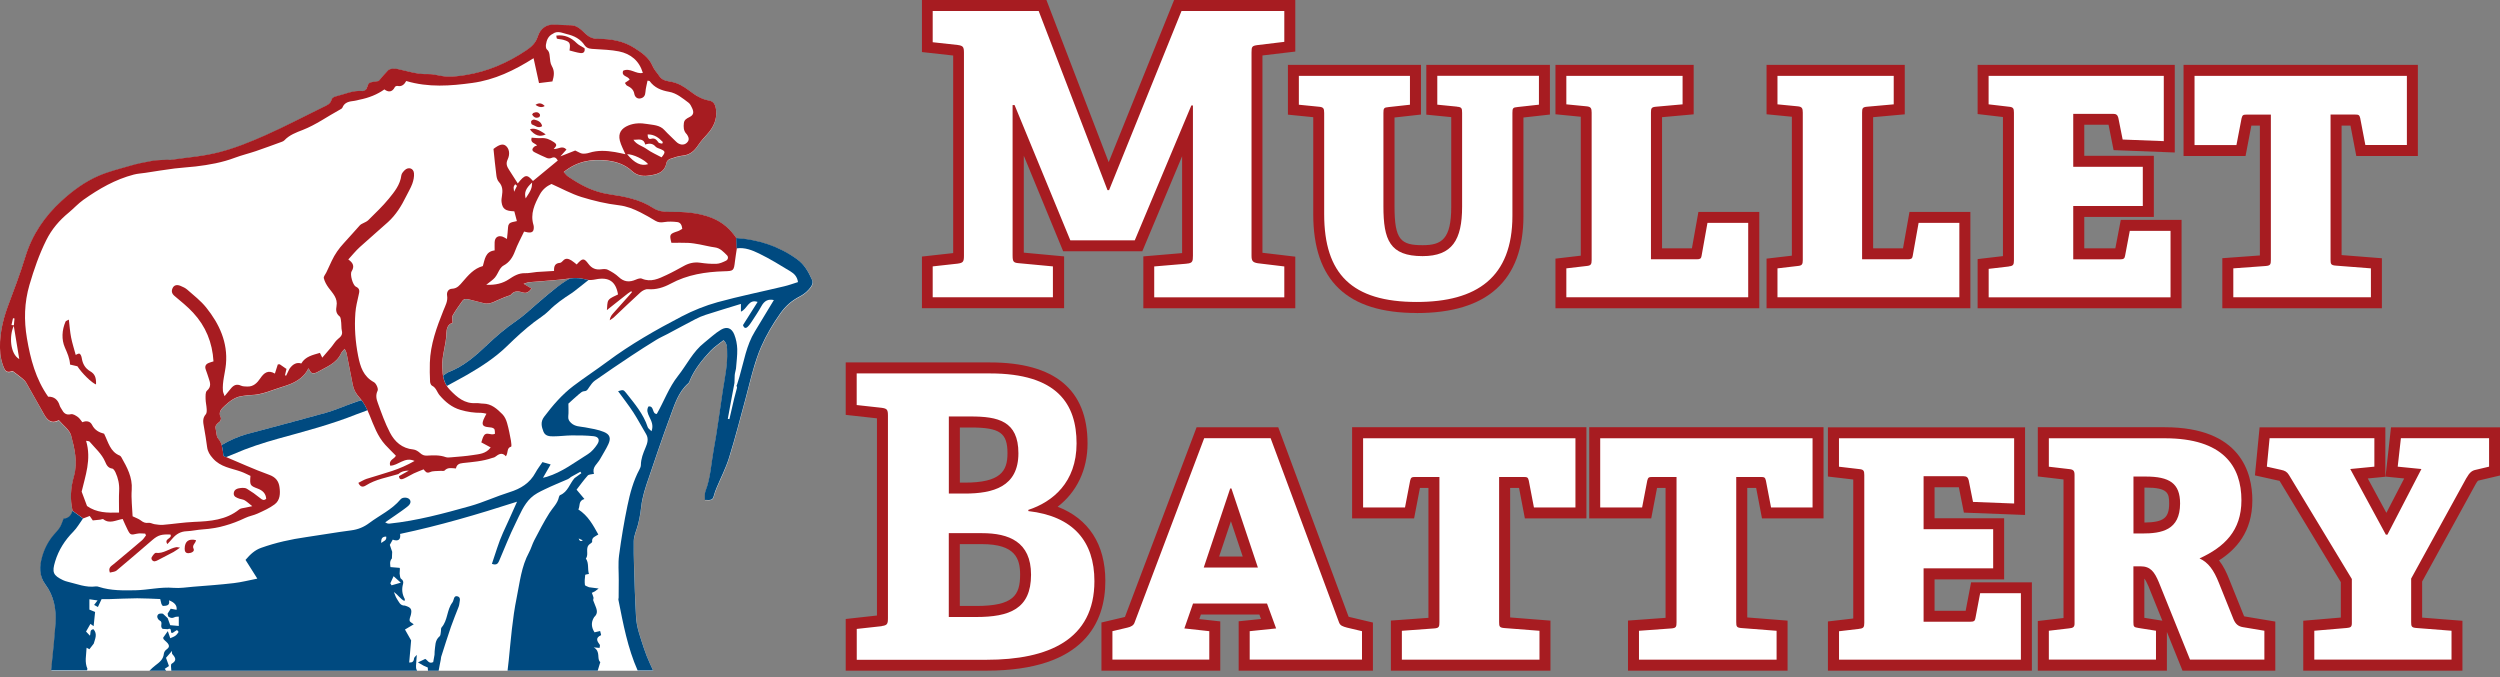
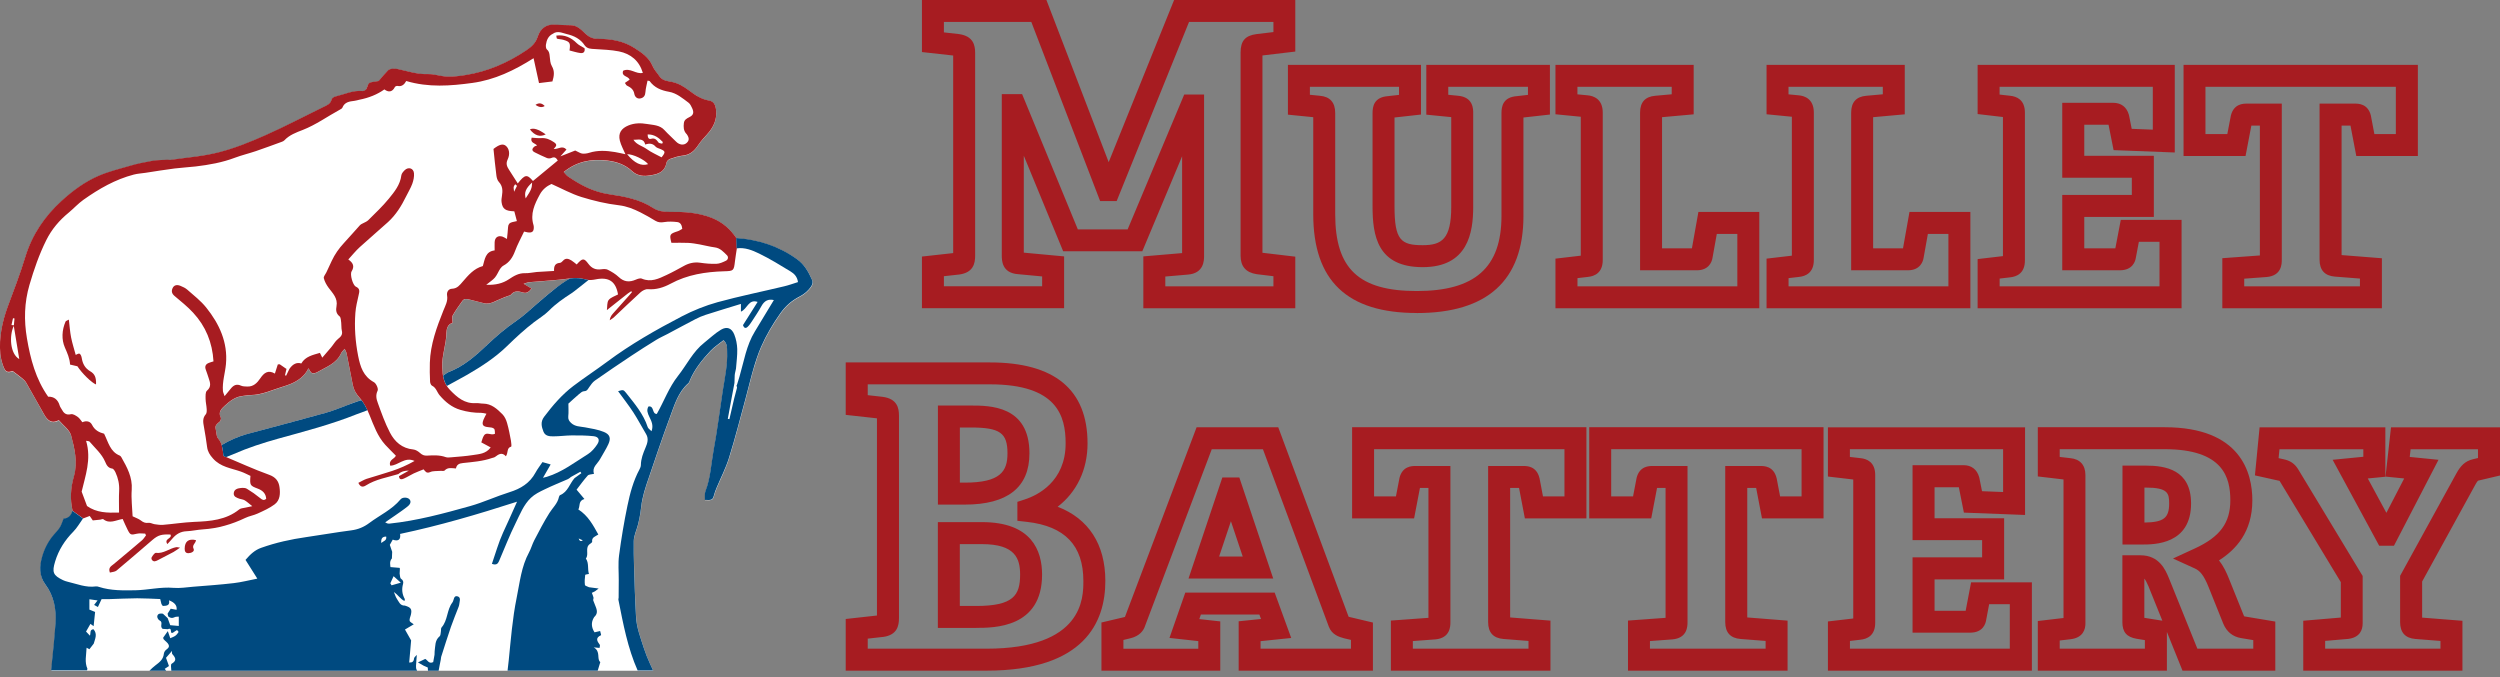
<svg xmlns="http://www.w3.org/2000/svg" width="288" height="78" viewBox="0 0 288 78" fill="none">
  <rect x="0" y="0" width="288" height="78" fill="#808080" stroke="none" />
  <g clip-path="url(#clip0_30_2616)">
    <path d="M163.21 36.058C155.189 36.058 151.286 32.338 151.286 24.677V13.499L148.369 13.209V7.471H163.697V13.196L160.648 13.537V23.773C160.648 27.657 161.382 28.245 163.893 28.245C166.076 28.245 167.183 27.562 167.183 23.817V13.493L164.311 13.209V7.471H178.55V13.196L175.501 13.537V24.867C175.501 32.294 171.364 36.064 163.21 36.064V36.058ZM150.9 10.918L152.038 11.032C153.209 11.127 153.816 11.798 153.816 13.019V24.677C153.816 30.959 156.536 33.527 163.21 33.527C169.884 33.527 172.971 30.858 172.971 24.861V13.019C172.971 12.247 173.154 11.203 174.723 11.077L176.02 10.931V10.001H166.841V10.918L167.973 11.032C169.713 11.184 169.713 12.563 169.713 13.019V23.817C169.713 26.803 169.112 30.776 163.893 30.776C158.674 30.776 158.118 27.157 158.118 23.773V13.019C158.118 12.247 158.301 11.203 159.87 11.077L161.167 10.931V10.001H150.9V10.918ZM274.394 35.514H256.011V29.744L260.338 29.428V14.467H259.357L258.687 17.972H251.545V7.471H278.538V17.972H271.446L270.776 14.467H269.751V29.384L274.394 29.751V35.514ZM258.541 32.983H271.864V32.091L268.973 31.864C267.803 31.769 267.214 31.111 267.214 29.922V11.937H271.301C271.668 11.937 272.781 11.937 273.123 13.303L273.135 13.373L273.528 15.442H276.001V10.001H254.069V15.442H256.587L256.998 13.303C257.34 11.937 258.453 11.937 258.82 11.937H262.862V29.922C262.862 30.377 262.862 31.762 261.11 31.914H261.097L258.535 32.104V32.99L258.541 32.983ZM251.305 35.514H227.823V29.846L230.739 29.504V13.48L227.823 13.139V7.471H250.533V17.567L243.486 17.295L242.904 14.373H240.108V17.947H248.123V24.987H240.108V28.606H243.688L244.314 25.329H251.317V35.514H251.305ZM230.353 32.983H248.774V27.859H246.396L246.048 29.7C245.991 30.092 245.681 31.136 244.213 31.136H237.571V22.457H245.586V20.477H237.571V11.842H243.435C244.352 11.842 244.991 12.329 245.244 13.215L245.27 13.316L245.573 14.841L248.002 14.935V10.001H230.353V10.893L231.561 11.032C232.321 11.102 233.269 11.494 233.269 12.975V30.01C233.269 31.471 232.339 31.876 231.549 31.952L230.359 32.091V32.983H230.353ZM243.555 29.245C243.555 29.245 243.555 29.27 243.549 29.283V29.245H243.555ZM226.988 35.514H203.506V29.795L206.422 29.453V13.449L203.506 13.164V7.471H219.428V13.171L215.785 13.499V28.606H219.226L219.972 24.418H226.988V35.514ZM206.036 32.983H224.457V26.948H222.091L221.592 29.732C221.541 30.054 221.244 31.136 219.802 31.136H213.254V12.975C213.254 11.779 213.843 11.127 215.006 11.032L216.898 10.862V10.001H206.036V10.868L207.219 10.982C207.865 11.039 208.953 11.38 208.953 12.968V29.959C208.953 31.421 208.023 31.826 207.232 31.902L206.043 32.041V32.977L206.036 32.983ZM202.671 35.514H179.189V29.795L182.105 29.453V13.449L179.189 13.164V7.471H195.111V13.171L191.468 13.499V28.606H194.909L195.656 24.418H202.671V35.514ZM181.72 32.983H200.141V26.948H197.775L197.275 29.732C197.224 30.054 196.927 31.136 195.485 31.136H188.937V12.975C188.937 11.779 189.526 11.127 190.69 11.032L192.581 10.862V10.001H181.72V10.868L182.902 10.982C183.541 11.039 184.636 11.38 184.636 12.968V29.959C184.636 31.421 183.706 31.826 182.915 31.902L181.726 32.041V32.977L181.72 32.983ZM149.23 35.514H131.713V29.536L136.179 29.156V18.004L131.593 28.947H122.477L117.942 17.94V29.105L122.585 29.536V35.507H106.207V29.555L109.806 29.156V6.396L106.207 5.997V0H120.548L127.721 18.68L135.256 0H149.217V5.94L145.434 6.389V29.118L149.217 29.567V35.507L149.23 35.514ZM134.244 32.983H146.699V31.819L144.763 31.585C143.524 31.395 142.916 30.681 142.916 29.466V6.048C142.916 4.713 143.448 4.099 144.745 3.928L146.699 3.694V2.53H136.976L128.639 23.166H126.735L118.808 2.53H108.737V3.732L110.483 3.928C112.128 4.162 112.337 5.213 112.337 6.098V29.46C112.337 30.345 112.128 31.395 110.521 31.623L108.737 31.819V32.977H120.054V31.845L117.284 31.585C115.405 31.453 115.405 29.972 115.405 29.416V10.843H117.746L124.166 26.423H129.904L136.42 10.893H138.71V29.466C138.71 29.972 138.71 31.503 136.812 31.636L134.244 31.857V32.983Z" fill="#A71C21" />
-     <path d="M136.698 30.371C137.381 30.327 137.426 30.099 137.426 29.46V12.152H137.242L130.727 27.683H123.3L116.879 12.102H116.651V29.41C116.651 30.137 116.74 30.276 117.379 30.321L121.295 30.688V34.243H107.447V30.688L110.319 30.371C110.958 30.283 111.047 30.143 111.047 29.46V6.092C111.047 5.409 110.958 5.27 110.319 5.181L107.447 4.865V1.266H119.656L127.583 21.901H127.766L136.11 1.266H147.952V4.821L144.903 5.188C144.22 5.276 144.176 5.371 144.176 6.054V29.46C144.176 30.055 144.315 30.232 144.903 30.327L147.952 30.694V34.249H132.966V30.694L136.698 30.378V30.371ZM167.853 12.285L165.576 12.058V8.73H177.285V12.058L174.825 12.33C174.281 12.374 174.23 12.469 174.23 13.013V24.855C174.23 31.959 170.131 34.787 163.204 34.787C155.733 34.787 152.545 31.554 152.545 24.672V13.019C152.545 12.475 152.456 12.336 151.906 12.292L149.628 12.064V8.737H162.426V12.064L159.965 12.336C159.421 12.38 159.37 12.475 159.37 13.019V23.767C159.37 27.638 160.098 29.505 163.881 29.505C167.297 29.505 168.435 27.638 168.435 23.811V13.019C168.435 12.475 168.391 12.336 167.841 12.292L167.853 12.285ZM182.764 30.643C183.263 30.599 183.358 30.46 183.358 29.96V12.975C183.358 12.475 183.27 12.292 182.764 12.247L180.442 12.02V8.743H193.834V12.02L190.785 12.292C190.241 12.336 190.19 12.475 190.19 12.975V29.871H195.472C195.839 29.871 195.972 29.783 196.016 29.505L196.7 25.677H201.393V34.243H180.442V30.915L182.764 30.643ZM207.087 30.643C207.587 30.599 207.681 30.46 207.681 29.96V12.975C207.681 12.475 207.593 12.292 207.087 12.247L204.765 12.02V8.743H218.157V12.02L215.108 12.292C214.564 12.336 214.513 12.475 214.513 12.975V29.871H219.796C220.162 29.871 220.295 29.783 220.34 29.505L221.023 25.677H225.717V34.243H204.765V30.915L207.087 30.643ZM231.41 30.688C231.91 30.643 232.005 30.504 232.005 30.004V12.975C232.005 12.475 231.916 12.336 231.41 12.292L229.088 12.02V8.743H249.268V16.258L244.53 16.075L244.03 13.569C243.942 13.253 243.802 13.114 243.436 13.114H238.837V19.219H246.851V23.729H238.837V29.878H244.214C244.625 29.878 244.758 29.789 244.808 29.467L245.352 26.595H250.046V34.249H229.095V30.972L231.416 30.7L231.41 30.688ZM261.009 30.643C261.553 30.599 261.604 30.46 261.604 29.916V13.203H258.826C258.415 13.203 258.327 13.247 258.232 13.614L257.637 16.713H252.811V8.737H277.273V16.707H272.49L271.896 13.607C271.807 13.241 271.712 13.196 271.301 13.196H268.48V29.916C268.48 30.415 268.524 30.555 269.074 30.599L273.129 30.915V34.243H257.277V30.915L261.009 30.643Z" fill="white" />
    <path d="M283.673 77.259H265.335V71.509L269.662 71.142V67.062L262.608 55.397C262.608 55.397 262.557 55.384 262.526 55.378L259.768 54.764L260.305 49.229H274.792V54.922L272.768 55.119L274.912 59.079L276.962 55.119L274.811 54.904L275.443 49.229H288V54.777L285.476 55.372C285.476 55.372 285.375 55.448 285.198 55.764L279.03 66.992V71.148L283.673 71.515V77.278V77.259ZM267.865 74.729H281.143V73.837L278.252 73.609C277.082 73.514 276.493 72.856 276.493 71.667V66.335L282.984 54.524C283.446 53.695 283.952 53.113 284.907 52.898L285.464 52.765V51.753H277.702L277.601 52.639L280.915 52.968L275.785 62.868H274.083L268.719 52.968L272.255 52.62V51.753H262.595L262.494 52.778L263.038 52.898C263.823 53.056 264.341 53.404 264.746 54.056L272.179 66.353V71.806C272.179 72.54 271.882 73.451 270.465 73.609H270.433L267.859 73.831V74.729H267.865ZM262.108 77.259H251.424L249.627 72.8V77.259H234.755V71.541L237.716 71.193V55.233L234.755 54.885V49.217H249.368C258.155 49.217 259.47 54.492 259.47 57.636C259.47 61.28 257.585 63.311 255.631 64.557C256.149 65.215 256.504 65.974 256.788 66.695L258.471 70.876C258.496 70.946 258.522 70.984 258.534 71.003C258.541 71.003 258.566 71.003 258.597 71.016L262.115 71.604V77.266L262.108 77.259ZM253.132 74.729H259.578V73.742L258.174 73.508C257.206 73.35 256.516 72.787 256.118 71.838L254.429 67.631C253.859 66.189 253.385 65.734 252.847 65.487L250.329 64.342L252.841 63.184C255.744 61.849 256.934 60.236 256.934 57.636C256.934 55.036 256.149 51.747 249.362 51.747H237.279V52.639L238.487 52.778C239.607 52.879 240.24 53.569 240.24 54.72V71.844C240.24 72.452 240.006 73.495 238.462 73.647L237.279 73.786V74.723H247.091V73.742L246.154 73.59C244.99 73.394 244.497 72.819 244.497 71.655V63.969H246.585C248.748 63.969 249.463 65.658 249.842 66.562L253.132 74.716V74.729ZM247.027 71.174L249.102 71.503L247.502 67.536C247.293 67.049 247.154 66.796 247.027 66.657V71.174ZM234.059 77.259H210.577V71.591L213.494 71.25V55.239L210.577 54.897V49.229H233.287V59.325L226.24 59.053L225.658 56.131H222.862V59.705H230.877V66.746H222.862V70.364H226.443L227.069 67.087H234.072V77.272L234.059 77.259ZM213.108 74.729H231.529V69.605H229.15L228.802 71.446C228.745 71.838 228.436 72.882 226.968 72.882H220.326V64.203H228.341V62.223H220.326V53.588H226.19C227.107 53.588 227.746 54.075 227.999 54.961L228.024 55.062L228.328 56.586L230.757 56.681V51.747H213.108V52.639L214.316 52.778C215.075 52.848 216.024 53.24 216.024 54.72V71.756C216.024 73.217 215.094 73.622 214.303 73.698L213.114 73.837V74.729H213.108ZM226.31 70.99C226.31 70.99 226.31 71.016 226.304 71.028V70.99H226.31ZM205.928 77.259H187.545V71.49L191.872 71.174V56.213H190.891L190.221 59.718H183.079V49.217H210.071V59.718H202.98L202.309 56.213H201.285V71.129L205.928 71.496V77.259ZM190.075 74.729H203.398V73.837L200.507 73.609C199.336 73.514 198.748 72.856 198.748 71.667V53.683H202.835C203.201 53.683 204.308 53.683 204.656 55.049L204.675 55.119L205.068 57.187H207.541V51.747H185.609V57.187H188.127L188.538 55.049C188.88 53.683 189.993 53.683 190.36 53.683H194.402V71.667C194.402 72.123 194.402 73.508 192.65 73.66H192.637L190.075 73.85V74.735V74.729ZM178.613 77.259H160.229V71.49L164.556 71.174V56.213H163.576L162.905 59.718H155.763V49.217H182.756V59.718H175.665L174.994 56.213H173.969V71.129L178.613 71.496V77.259ZM162.76 74.729H176.082V73.837L173.191 73.609C172.021 73.514 171.433 72.856 171.433 71.667V53.683H175.519C175.886 53.683 176.993 53.683 177.341 55.049L177.36 55.119L177.752 57.187H180.226V51.747H158.294V57.187H160.811L161.223 55.049C161.564 53.683 162.678 53.683 163.045 53.683H167.087V71.667C167.087 72.123 167.087 73.508 165.334 73.66H165.322L162.76 73.85V74.735V74.729ZM158.161 77.259H142.694V71.572L145.269 71.307L145.079 70.794H138.342L138.158 71.319L140.575 71.585V77.259H126.886V71.712L129.593 71.073L137.848 49.223H147.255L155.359 71.047C155.415 71.066 155.466 71.079 155.498 71.085L158.161 71.718V77.266V77.259ZM145.224 74.729H155.631V73.717L154.871 73.54C154.277 73.375 153.435 73.147 153.069 72.161L145.49 51.753H139.594L131.902 72.129C131.757 72.572 131.345 73.28 130.156 73.546L129.416 73.723V74.735H138.044V73.856L134.723 73.489L136.545 68.27H146.844L148.748 73.495L145.218 73.862V74.735L145.224 74.729ZM113.633 77.259H97.426V71.307L101.025 70.908V48.192L97.426 47.793V41.752H114.044C121.502 41.752 125.285 44.89 125.285 51.083C125.285 54.119 124.039 56.687 121.844 58.377C125.412 59.755 127.335 62.703 127.335 66.929C127.335 71.642 124.956 77.259 113.633 77.259ZM99.956 74.729H113.633C124.804 74.729 124.804 68.859 124.804 66.929C124.804 62.849 122.685 60.622 118.32 60.122L117.201 59.996V57.813L118.074 57.529C119.484 57.067 122.761 55.511 122.761 51.076C122.761 47.913 121.774 44.276 114.05 44.276H99.963V45.522L101.708 45.718C103.359 45.952 103.562 47.002 103.562 47.888V71.212C103.562 72.097 103.353 73.147 101.746 73.375H101.708L99.963 73.571V74.729H99.956ZM112.45 72.338H108.041V60.148H113.133C118.845 60.148 120.047 63.437 120.047 66.195C120.047 72.331 114.531 72.331 112.45 72.331V72.338ZM110.571 69.807H112.45C116.732 69.807 117.517 68.593 117.517 66.202C117.517 64.373 116.986 62.684 113.133 62.684H110.571V69.814V69.807ZM146.673 66.644H136.918L140.815 55.005H142.77L146.673 66.644ZM140.436 64.114H143.162L141.802 60.047L140.442 64.114H140.436ZM246.774 62.729H244.51V53.638H247.186C249.431 53.638 252.411 54.087 252.411 58.003C252.411 62.729 248.166 62.729 246.774 62.729ZM247.04 56.169V60.198C249.267 60.167 249.887 59.667 249.887 58.003C249.887 56.833 249.76 56.169 247.192 56.169H247.046H247.04ZM111.134 58.13H108.047V46.718H111.817C114.019 46.718 118.592 46.718 118.592 52.221C118.592 56.143 116.081 58.13 111.134 58.13ZM110.577 55.599H111.134C115.24 55.599 116.062 54.309 116.062 52.221C116.062 49.862 115.189 49.248 111.817 49.248H110.577V55.599Z" fill="#A71C21" />
-     <path d="M101.563 72.123C102.202 72.035 102.291 71.895 102.291 71.212V47.889C102.291 47.205 102.202 47.066 101.563 46.978L98.691 46.661V43.018H114.044C121.832 43.018 124.02 46.573 124.02 51.083C124.02 55.593 121.243 57.827 118.466 58.737V58.877C123.66 59.471 126.076 62.381 126.076 66.942C126.076 73.686 120.794 76.007 113.64 76.007H98.698V72.452L101.57 72.136L101.563 72.123ZM117.321 52.215C117.321 48.483 114.955 47.977 111.811 47.977H109.306V56.859H111.128C114.405 56.859 117.321 56.087 117.321 52.215ZM118.776 66.202C118.776 62.419 116.227 61.42 113.127 61.42H109.3V71.079H112.444C116.271 71.079 118.776 70.168 118.776 66.208V66.202ZM147.009 72.395L145.959 69.523H137.438L136.438 72.395L139.31 72.711V75.988H128.151V72.711L129.885 72.3C130.296 72.212 130.612 72.028 130.707 71.706L138.722 50.482H146.376L154.258 71.706C154.397 72.073 154.669 72.161 155.169 72.3L156.902 72.711V75.988H143.966V72.711L147.015 72.395H147.009ZM138.671 65.38H144.909L141.859 56.27H141.72L138.671 65.38ZM165.227 72.395C165.771 72.351 165.822 72.212 165.822 71.668V54.948H163.045C162.634 54.948 162.545 54.992 162.45 55.359L161.856 58.459H157.029V50.489H181.491V58.459H176.709L176.114 55.359C176.026 54.992 175.931 54.948 175.52 54.948H172.698V71.668C172.698 72.167 172.743 72.307 173.293 72.351L177.348 72.667V75.995H161.495V72.667L165.227 72.395ZM192.543 72.395C193.087 72.351 193.137 72.212 193.137 71.668V54.948H190.36C189.949 54.948 189.861 54.992 189.766 55.359L189.171 58.459H184.344V50.489H208.807V58.459H204.024L203.43 55.359C203.341 54.992 203.246 54.948 202.835 54.948H200.014V71.668C200.014 72.167 200.058 72.307 200.608 72.351L204.663 72.667V75.995H188.81V72.667L192.543 72.395ZM214.171 72.439C214.671 72.395 214.766 72.256 214.766 71.756V54.721C214.766 54.221 214.677 54.082 214.171 54.037L211.849 53.765V50.489H232.029V58.004L227.291 57.82L226.791 55.315C226.703 54.999 226.563 54.86 226.197 54.86H221.598V60.964H229.613V65.475H221.598V71.623H226.975C227.386 71.623 227.519 71.535 227.569 71.212L228.113 68.34H232.807V75.995H211.856V72.718L214.177 72.446L214.171 72.439ZM246.591 65.24H245.769V71.661C245.769 72.205 245.813 72.256 246.364 72.344L248.369 72.661V75.988H236.027V72.661L238.349 72.389C238.804 72.344 238.988 72.25 238.988 71.845V54.721C238.988 54.221 238.848 54.082 238.349 54.037L236.027 53.765V50.489H249.375C256.118 50.489 258.212 53.721 258.212 57.637C258.212 61.141 256.251 63.014 253.385 64.33C254.385 64.785 255.024 65.652 255.618 67.151L257.301 71.339C257.529 71.883 257.845 72.161 258.396 72.25L260.856 72.661V75.988H252.291L248.692 67.062C248.192 65.879 247.736 65.24 246.598 65.24H246.591ZM251.146 57.997C251.146 55.676 249.919 54.898 247.186 54.898H245.775V61.458H246.775C249.008 61.458 251.146 61.091 251.146 57.997ZM270.339 72.344C270.75 72.3 270.933 72.256 270.933 71.8V66.702L263.69 54.721C263.463 54.354 263.235 54.221 262.779 54.126L261.141 53.759L261.457 50.482H273.527V53.759L270.75 54.031L274.849 61.59H275.033L278.948 54.031L276.216 53.759L276.583 50.482H286.742V53.759L285.192 54.126C284.781 54.214 284.509 54.398 284.098 55.125L277.765 66.651V71.661C277.765 72.161 277.81 72.3 278.36 72.344L282.415 72.661V75.988H266.607V72.661L270.339 72.344Z" fill="white" />
    <path d="M93.559 32.256C93.154 31.345 92.673 30.491 91.826 29.884C89.732 28.391 87.385 27.626 84.835 27.455C84.127 26.418 83.248 25.627 82.052 25.146C80.464 24.513 78.82 24.412 77.15 24.431C76.46 24.438 75.808 24.355 75.239 23.982C73.695 22.976 71.918 22.66 70.172 22.401C68.369 22.135 66.864 21.338 65.415 20.338C65.238 20.212 65.105 20.016 64.941 19.838C66.459 18.592 68.16 18.295 69.957 18.516C71.001 18.643 72.007 18.972 72.823 19.737C73.303 20.186 73.961 20.345 74.606 20.262C75.568 20.136 76.555 19.984 76.783 18.75C76.814 18.586 77.017 18.39 77.181 18.333C77.662 18.169 78.162 17.998 78.668 17.947C79.515 17.865 80.015 17.371 80.452 16.713C80.73 16.296 81.078 15.916 81.419 15.543C82.166 14.727 82.628 13.823 82.489 12.671C82.413 12.064 82.21 11.697 81.692 11.608C80.787 11.457 80.072 10.963 79.37 10.438C78.763 9.983 78.136 9.61 77.365 9.451C76.884 9.35 76.321 9.319 75.992 8.838C75.72 8.439 75.366 8.072 75.182 7.636C74.758 6.649 73.936 6.092 73.101 5.561C71.836 4.758 70.406 4.498 68.938 4.498C68.35 4.498 67.926 4.353 67.49 3.948C66.996 3.492 66.522 2.929 65.731 2.929C65.124 2.929 64.523 2.904 63.916 2.866C62.872 2.803 62.227 3.372 61.942 4.27C61.708 4.998 61.24 5.422 60.645 5.82C58.507 7.263 56.198 8.268 53.649 8.673C52.94 8.787 52.219 8.869 51.504 8.85C50.758 8.825 50.018 8.54 49.278 8.566C48.069 8.604 46.956 8.224 45.805 7.977C45.602 7.933 45.381 7.921 45.172 7.952C45.001 7.977 44.805 8.034 44.691 8.148C44.318 8.534 43.983 8.952 43.622 9.363C43.344 9.407 43.04 9.439 42.749 9.508C42.338 9.603 42.376 10.008 42.211 10.28C42.136 10.407 41.914 10.539 41.775 10.527C40.681 10.413 39.706 10.9 38.688 11.14C38.504 11.185 38.245 11.336 38.213 11.482C38.093 12.013 37.676 12.159 37.271 12.361C35.044 13.449 32.855 14.607 30.591 15.613C28.857 16.378 27.073 17.106 25.245 17.574C23.417 18.042 21.5 18.181 19.615 18.459C19.527 18.472 19.432 18.434 19.343 18.441C18.742 18.479 18.135 18.472 17.54 18.573C16.68 18.719 15.82 18.909 14.978 19.143C13.758 19.491 12.518 19.801 11.36 20.3C9.772 20.983 8.38 22.015 7.096 23.185C5.135 24.975 3.699 27.082 2.921 29.656C2.333 31.592 1.586 33.477 0.891 35.381C0.252 37.134 -0.128 38.93 0.043 40.803C0.087 41.277 0.214 41.758 0.378 42.207C0.644 42.916 0.853 42.985 1.473 42.783C1.89 43.105 2.238 43.352 2.567 43.624C2.738 43.77 2.921 43.934 3.029 44.124C3.725 45.326 4.395 46.547 5.078 47.755C5.445 48.406 5.888 48.913 6.793 48.451C7.292 49.052 8.026 49.558 8.203 50.209C8.614 51.74 8.981 53.322 8.52 54.941C8.153 56.244 8.064 57.56 8.374 58.888C8.21 59.458 7.843 59.787 7.362 59.768C7.191 60.179 7.096 60.514 6.925 60.792C6.736 61.096 6.476 61.362 6.236 61.634C5.591 62.38 5.148 63.234 4.882 64.177C4.566 65.29 4.515 66.372 5.262 67.378C6.268 68.732 6.527 70.288 6.419 71.92C6.318 73.4 6.16 74.874 6.008 76.348C5.977 76.652 5.951 76.962 5.92 77.265H75.252C75.132 77.012 75.011 76.759 74.897 76.5C74.625 75.905 74.379 75.291 74.176 74.665C73.797 73.47 73.329 72.293 73.278 71.022C73.24 70.066 73.171 69.111 73.139 68.156C73.082 66.227 72.993 64.297 73.012 62.368C73.019 61.735 73.341 61.102 73.499 60.47C73.607 60.052 73.695 59.622 73.765 59.198C73.854 58.661 73.892 58.117 74.005 57.585C74.132 56.997 74.29 56.415 74.486 55.846C75.378 53.233 76.245 50.608 77.213 48.014C77.725 46.642 78.143 45.18 79.326 44.162C79.389 44.105 79.421 44.01 79.452 43.921C80.002 42.58 80.894 41.473 81.869 40.442C82.311 39.974 82.874 39.62 83.362 39.221C83.817 39.645 83.76 40.081 83.779 40.499C83.849 42.055 83.507 43.567 83.273 45.092C82.925 47.363 82.64 49.64 82.223 51.898C81.938 53.467 81.875 55.087 81.287 56.605C81.173 56.908 81.236 57.282 81.217 57.623C82.027 57.667 82.122 57.604 82.261 57.111C82.343 56.826 82.438 56.541 82.552 56.27C83.039 55.105 83.627 53.973 84 52.778C84.703 50.526 85.285 48.236 85.904 45.958C86.215 44.832 86.474 43.687 86.803 42.561C87.056 41.695 87.334 40.828 87.695 39.999C88.283 38.645 89.036 37.38 89.89 36.166C90.484 35.318 91.193 34.679 92.104 34.211C92.502 34.009 92.888 33.724 93.179 33.395C93.439 33.098 93.761 32.718 93.559 32.263V32.256ZM40.402 46.528C39.441 46.876 38.498 47.293 37.511 47.565C34.487 48.413 31.445 49.203 28.415 50.02C27.567 50.247 26.403 50.741 25.53 51.278C25.448 51.013 25.315 50.753 25.113 50.513C24.91 50.273 24.961 49.823 24.853 49.482C24.714 49.026 25.018 48.837 25.302 48.596C25.41 48.501 25.492 48.229 25.435 48.122C25.1 47.508 25.53 47.097 25.865 46.781C26.454 46.237 27.099 45.718 27.959 45.629C28.263 45.598 28.56 45.528 28.857 45.528C30.186 45.522 31.375 44.927 32.602 44.554C33.779 44.2 34.93 43.681 35.531 42.441C35.689 42.669 35.772 42.922 35.93 42.985C36.094 43.055 36.36 42.998 36.531 42.897C37.556 42.289 38.764 41.91 39.308 40.689C39.377 40.531 39.529 40.417 39.706 40.202C39.801 40.423 39.896 40.562 39.928 40.72C40.175 41.929 40.402 43.143 40.643 44.358C40.757 44.927 41.029 45.383 41.427 45.838C41.503 45.927 41.566 46.022 41.636 46.11C41.395 46.154 41.029 46.294 40.39 46.521L40.402 46.528ZM64.143 33.091C63.454 33.629 62.79 34.198 62.125 34.761C61.246 35.502 60.424 36.318 59.481 36.963C58.279 37.785 57.185 38.715 56.135 39.715C54.794 40.992 53.415 42.207 51.643 42.877C51.548 42.916 51.251 43.124 51.042 43.282C50.992 42.979 50.967 42.656 50.954 42.315C50.897 40.955 51.416 39.715 51.435 38.392C51.441 37.924 51.574 37.336 52.143 37.209C52.143 36.887 52.048 36.558 52.162 36.349C52.478 35.767 52.883 35.236 53.263 34.692C53.472 34.388 53.756 34.42 54.072 34.515C54.591 34.666 55.129 34.755 55.648 34.913C56.223 35.084 56.71 34.894 57.21 34.648C57.609 34.451 58.033 34.3 58.45 34.129C58.589 34.072 58.785 34.066 58.861 33.964C59.26 33.465 59.728 33.541 60.253 33.705C60.645 33.825 60.943 33.654 61.24 33.249C60.943 33.072 60.67 32.908 60.329 32.699C60.582 32.63 60.791 32.535 61.006 32.516C62.53 32.377 64.067 32.307 65.586 32.098C65.611 32.098 65.643 32.098 65.668 32.092C65.067 32.414 64.504 32.826 64.15 33.104L64.143 33.091Z" fill="white" />
    <path d="M64.094 4.1C65.037 3.973 65.79 4.321 66.448 4.979C66.694 5.22 67.036 5.365 67.339 5.555C67.415 5.941 67.245 6.162 66.865 6.112C66.435 6.055 66.024 5.915 65.606 5.814C65.739 4.948 65.65 4.802 64.872 4.581C64.645 4.517 64.398 4.524 64.17 4.454C64.113 4.435 64.113 4.226 64.088 4.106" fill="#A71C21" />
    <path d="M84.836 27.455C84.849 27.854 84.868 28.246 84.88 28.645C84.811 29.119 84.728 29.6 84.671 30.074C84.539 31.207 84.513 31.219 83.432 31.251C81.274 31.314 79.187 31.637 77.245 32.687C76.467 33.104 75.6 33.395 74.645 33.313C74.367 33.288 74.006 33.478 73.784 33.68C72.734 34.629 71.722 35.616 70.691 36.584C70.596 36.672 70.476 36.736 70.242 36.894C70.299 36.432 70.527 36.229 70.71 36.014C71.305 35.337 71.906 34.673 72.507 34.003C72.608 33.883 72.703 33.769 72.804 33.648L72.716 33.547C72.589 33.63 72.456 33.718 72.33 33.807C71.539 34.433 70.748 35.059 69.913 35.723C69.97 35.319 69.913 34.844 70.109 34.572C70.343 34.262 70.811 34.129 71.197 33.92C70.938 32.409 70.135 31.877 68.604 32.187C68.256 32.257 67.864 32.301 67.528 32.206C66.877 32.023 66.263 31.997 65.573 32.086C64.055 32.295 62.518 32.364 60.993 32.504C60.779 32.522 60.57 32.617 60.317 32.687C60.658 32.896 60.93 33.054 61.228 33.237C60.937 33.642 60.633 33.813 60.241 33.693C59.722 33.528 59.248 33.459 58.849 33.952C58.767 34.053 58.577 34.06 58.438 34.117C58.027 34.287 57.603 34.439 57.198 34.635C56.698 34.882 56.211 35.072 55.636 34.901C55.117 34.749 54.579 34.654 54.06 34.502C53.744 34.408 53.459 34.382 53.251 34.68C52.871 35.224 52.472 35.761 52.15 36.337C52.036 36.546 52.131 36.875 52.131 37.197C51.562 37.33 51.435 37.912 51.422 38.38C51.403 39.709 50.885 40.949 50.942 42.302C50.986 43.314 51.093 44.143 51.827 44.909C52.669 45.782 53.523 46.528 54.838 46.439C55.104 46.42 55.383 46.496 55.654 46.496C56.616 46.503 57.268 47.11 57.881 47.724C58.141 47.983 58.318 48.382 58.419 48.748C58.609 49.406 58.735 50.09 58.862 50.766C58.906 51 58.938 51.437 58.893 51.45C58.343 51.589 58.571 52.145 58.28 52.563C57.818 52.044 57.426 52.342 57.027 52.639C56.932 52.708 56.806 52.721 56.692 52.759C55.604 53.139 54.465 53.221 53.333 53.341C52.877 53.385 52.612 53.531 52.523 53.967C52.036 53.936 51.593 53.809 51.22 54.201C51.131 54.296 50.878 54.227 50.701 54.246C50.315 54.284 49.885 54.233 49.55 54.385C49.12 54.581 48.987 54.277 48.797 54.069C48.386 54.239 48.019 54.372 47.665 54.537C47.285 54.72 46.925 54.954 46.539 55.125C46.279 55.239 45.989 55.302 45.963 54.853C46.343 54.638 46.722 54.429 47.102 54.214C46.646 54.214 46.235 54.303 45.894 54.612C44.628 54.998 43.294 55.201 42.142 55.928C41.845 56.118 41.522 56.162 41.282 55.625C41.617 55.46 41.915 55.27 42.231 55.163C43.211 54.847 44.205 54.581 45.179 54.252C46.045 53.961 46.88 53.6 47.76 53.101C46.602 52.576 45.875 53.651 44.951 53.645C44.749 52.943 45.457 52.886 45.603 52.493C45.179 52.057 44.768 51.665 44.382 51.241C43.49 50.254 43.06 49.027 42.572 47.819C42.288 47.11 41.927 46.389 41.428 45.819C41.023 45.364 40.751 44.915 40.643 44.339C40.403 43.125 40.169 41.91 39.928 40.702C39.897 40.55 39.802 40.404 39.707 40.183C39.53 40.398 39.378 40.518 39.308 40.67C38.771 41.891 37.562 42.277 36.531 42.878C36.367 42.979 36.095 43.03 35.93 42.967C35.772 42.897 35.69 42.65 35.532 42.422C34.931 43.669 33.779 44.181 32.603 44.535C31.376 44.902 30.186 45.497 28.858 45.51C28.561 45.51 28.257 45.579 27.96 45.611C27.099 45.699 26.454 46.218 25.866 46.762C25.524 47.072 25.1 47.489 25.436 48.103C25.492 48.211 25.41 48.489 25.303 48.578C25.018 48.824 24.714 49.008 24.854 49.463C24.955 49.805 24.904 50.254 25.113 50.494C25.644 51.114 25.663 51.835 25.739 52.519C27.504 53.259 29.225 54.056 31.002 54.695C31.762 54.967 32.103 55.429 32.198 56.112C32.299 56.833 32.28 57.63 31.635 58.104C31.053 58.541 30.363 58.845 29.693 59.154C29.231 59.37 28.706 59.446 28.251 59.667C26.707 60.407 25.1 60.875 23.386 60.983C22.753 61.021 22.127 61.172 21.501 61.198C20.811 61.223 20.299 61.527 19.869 62.033C19.692 62.248 19.489 62.45 19.28 62.678C18.844 62.026 19.881 62.071 19.641 61.577C18.616 61.533 18.218 61.641 17.566 62.197C16.187 63.374 14.821 64.57 13.429 65.727C13.233 65.885 12.91 65.892 12.657 65.961C12.436 65.373 12.828 65.215 13.094 64.987C14.182 64.076 15.276 63.172 16.352 62.248C16.535 62.09 16.668 61.868 16.82 61.672C16.788 61.603 16.756 61.539 16.725 61.47C16.409 61.47 16.079 61.413 15.782 61.483C15.099 61.641 15.017 61.647 14.72 61.065C14.504 60.641 14.321 60.205 14.131 59.787C13.328 59.92 12.619 60.394 11.892 59.806C11.835 59.762 11.67 59.85 11.55 59.863C11.253 59.901 10.962 59.926 10.69 59.952C10.544 59.736 10.431 59.585 10.336 59.439C10.038 59.553 9.811 59.635 9.583 59.724C9.178 59.433 8.767 59.136 8.362 58.845C8.052 57.516 8.134 56.2 8.507 54.897C8.969 53.278 8.602 51.696 8.191 50.165C8.014 49.508 7.28 49.008 6.78 48.407C5.876 48.869 5.433 48.362 5.066 47.711C4.383 46.503 3.706 45.288 3.017 44.08C2.909 43.89 2.726 43.726 2.555 43.58C2.226 43.308 1.878 43.055 1.46 42.739C0.84 42.941 0.632 42.872 0.372 42.163C0.208 41.714 0.081 41.233 0.037 40.759C-0.134 38.886 0.246 37.09 0.885 35.337C1.581 33.44 2.327 31.548 2.909 29.613C3.693 27.038 5.129 24.931 7.09 23.141C8.375 21.971 9.766 20.94 11.354 20.256C12.512 19.757 13.752 19.447 14.973 19.099C15.814 18.858 16.674 18.675 17.535 18.529C18.123 18.428 18.736 18.435 19.331 18.397C19.42 18.397 19.515 18.435 19.603 18.422C21.482 18.144 23.399 18.011 25.233 17.536C27.061 17.068 28.845 16.341 30.578 15.575C32.843 14.569 35.032 13.412 37.259 12.324C37.664 12.128 38.081 11.982 38.201 11.444C38.233 11.299 38.499 11.141 38.682 11.103C39.7 10.863 40.675 10.375 41.769 10.489C41.908 10.502 42.13 10.375 42.206 10.249C42.37 9.977 42.332 9.566 42.743 9.477C43.034 9.414 43.338 9.376 43.616 9.332C43.971 8.92 44.312 8.503 44.685 8.117C44.799 8.003 44.995 7.94 45.166 7.921C45.375 7.896 45.596 7.902 45.799 7.946C46.944 8.193 48.057 8.573 49.272 8.535C50.012 8.509 50.752 8.794 51.498 8.819C52.213 8.845 52.934 8.756 53.643 8.642C56.192 8.237 58.508 7.225 60.639 5.789C61.228 5.391 61.702 4.967 61.936 4.239C62.227 3.335 62.872 2.772 63.916 2.835C64.523 2.873 65.124 2.898 65.732 2.904C66.516 2.904 66.997 3.467 67.49 3.923C67.933 4.328 68.351 4.473 68.939 4.473C70.406 4.473 71.843 4.726 73.101 5.536C73.936 6.067 74.765 6.624 75.183 7.611C75.366 8.047 75.72 8.408 75.992 8.813C76.321 9.294 76.884 9.332 77.365 9.427C78.137 9.585 78.763 9.958 79.37 10.413C80.073 10.945 80.787 11.432 81.692 11.584C82.211 11.672 82.419 12.045 82.489 12.646C82.628 13.791 82.166 14.702 81.42 15.518C81.078 15.892 80.73 16.271 80.452 16.689C80.016 17.347 79.516 17.84 78.668 17.922C78.162 17.973 77.669 18.137 77.182 18.308C77.017 18.365 76.815 18.561 76.783 18.726C76.555 19.965 75.575 20.117 74.607 20.238C73.962 20.32 73.304 20.168 72.823 19.712C72.007 18.947 71.001 18.618 69.957 18.492C68.161 18.27 66.459 18.574 64.941 19.814C65.105 19.991 65.238 20.187 65.415 20.313C66.864 21.313 68.37 22.11 70.172 22.376C71.925 22.635 73.696 22.951 75.24 23.957C75.809 24.33 76.46 24.413 77.15 24.406C78.814 24.387 80.465 24.482 82.052 25.121C83.248 25.602 84.127 26.393 84.836 27.43V27.455ZM33.008 42.473L32.831 43.232C32.875 43.245 32.919 43.264 32.963 43.276C33.09 43.017 33.216 42.758 33.343 42.492C33.739 41.919 34.195 41.712 34.709 41.872C35.184 41.056 36.025 40.898 36.854 40.651C36.942 40.828 37.012 40.974 37.126 41.202C37.493 40.771 37.828 40.398 38.151 40.006C38.416 39.69 38.619 39.304 38.929 39.057C39.27 38.785 39.498 38.551 39.378 38.083C39.308 37.792 39.346 37.476 39.308 37.178C39.27 36.919 39.277 36.565 39.112 36.438C38.701 36.116 38.688 35.698 38.764 35.293C38.941 34.357 38.334 33.794 37.853 33.149C37.613 32.82 37.398 32.44 37.303 32.048C37.252 31.858 37.499 31.593 37.607 31.358C37.809 30.922 38.011 30.492 38.214 30.055C38.568 29.296 39.043 28.619 39.612 28.006C40.245 27.323 40.852 26.62 41.478 25.931C41.548 25.855 41.661 25.804 41.756 25.754C41.978 25.627 42.25 25.539 42.421 25.368C43.23 24.558 44.078 23.767 44.799 22.882C45.438 22.097 46.102 21.288 46.235 20.2C46.261 19.985 46.457 19.769 46.621 19.605C47.045 19.194 47.639 19.371 47.69 19.953C47.728 20.351 47.633 20.788 47.494 21.174C47.311 21.68 47.013 22.148 46.779 22.635C46.242 23.729 45.609 24.754 44.698 25.583C43.629 26.557 42.522 27.481 41.453 28.461C40.991 28.879 40.599 29.372 40.124 29.891C40.719 30.302 40.846 30.707 40.504 31.264C40.289 31.611 40.643 32.858 40.997 33.022C41.503 33.256 41.408 33.585 41.314 33.996C41.162 34.673 40.991 35.356 40.94 36.04C40.814 37.703 40.934 39.348 41.257 40.999C41.51 42.264 41.851 43.359 43.078 44.029C43.338 44.168 43.61 44.788 43.502 45.004C43.249 45.522 43.363 45.984 43.521 46.408C43.939 47.572 44.356 48.748 44.926 49.843C45.47 50.887 46.317 51.658 47.608 51.779C47.88 51.804 48.177 51.994 48.386 52.183C48.633 52.405 48.86 52.506 49.189 52.487C49.91 52.449 50.632 52.405 51.34 52.658C51.53 52.727 51.758 52.702 51.967 52.683C52.801 52.607 53.643 52.557 54.471 52.424C55.186 52.31 55.971 52.297 56.527 51.544C56.154 51.348 55.851 51.184 55.446 50.962C55.541 50.703 55.597 50.406 55.749 50.178C56.059 49.691 56.54 50.21 57.021 49.969C56.996 49.792 57.033 49.501 56.913 49.387C56.768 49.248 56.489 49.229 56.262 49.21C55.623 49.153 55.465 48.932 55.705 48.331C55.787 48.122 55.907 47.926 56.04 47.66C55.794 47.616 55.623 47.559 55.446 47.559C54.623 47.566 53.833 47.452 53.042 47.218C52.042 46.926 51.29 46.294 50.644 45.535C50.341 45.181 50.252 44.662 49.765 44.428C49.645 44.371 49.55 44.124 49.544 43.96C49.512 43.239 49.493 42.511 49.518 41.79C49.582 39.664 50.309 37.703 51.081 35.768C51.309 35.198 51.612 34.692 51.505 34.047C51.435 33.623 51.675 33.275 52.074 33.263C52.681 33.237 52.966 32.839 53.301 32.453C53.953 31.7 54.598 30.928 55.623 30.65C55.857 29.872 55.907 28.974 56.983 28.847C56.983 28.493 56.97 28.189 56.983 27.892C57.014 27.341 57.381 27.088 57.907 27.266C58.058 27.316 58.197 27.424 58.4 27.531C58.45 27.032 58.507 26.608 58.526 26.19C58.539 25.868 58.678 25.678 58.982 25.596C59.153 25.551 59.324 25.52 59.545 25.469C59.437 25.058 59.336 24.685 59.248 24.343C58.217 24.311 57.888 24.071 57.78 23.287C57.748 23.052 57.786 22.806 57.824 22.572C57.919 21.983 57.919 21.446 57.47 20.959C57.299 20.775 57.217 20.478 57.185 20.218C57.053 19.206 56.958 18.194 56.85 17.157C57.502 16.651 57.925 16.53 58.254 16.784C58.64 17.081 58.798 17.713 58.482 18.371C58.235 18.89 58.425 19.225 58.678 19.618C59.007 20.124 59.33 20.636 59.646 21.13C60.475 20.092 60.703 20.041 61.398 20.851C62.335 20.073 63.277 19.295 64.258 18.492C64.112 18.264 63.954 17.998 63.518 18.201C63.372 18.264 63.151 18.264 62.999 18.201C62.531 18.011 62.082 17.783 61.626 17.562C61.259 17.384 61.234 17.163 61.563 16.885C61.639 16.822 61.759 16.802 61.873 16.758C61.633 16.48 61.05 16.474 61.247 15.86C61.614 15.879 61.974 15.936 62.322 15.911C62.898 15.866 63.334 16.062 63.815 16.379C64.296 16.695 64.011 16.891 63.783 17.157C64.315 17.22 64.77 16.701 65.257 17.226C65.074 17.435 64.89 17.638 64.561 18.011C65.327 17.707 65.896 17.479 66.263 17.34C66.662 17.517 66.864 17.669 67.079 17.695C67.345 17.72 67.629 17.682 67.882 17.6C68.869 17.29 69.856 17.353 70.849 17.517C71.26 17.581 71.659 17.688 72.051 17.77C71.817 17.226 71.539 16.733 71.406 16.202C71.191 15.341 71.583 14.785 72.399 14.449C73.108 14.158 73.848 14.165 74.544 14.285C75.227 14.405 76.005 14.386 76.549 14.993C76.973 15.461 77.454 15.873 77.89 16.322C78.251 16.689 78.757 16.771 79.092 16.474C79.415 16.189 79.421 15.898 79.105 15.449C79.086 15.424 79.06 15.411 79.041 15.386C78.738 15.031 78.731 14.614 78.782 14.184C78.826 13.804 79.086 13.659 79.415 13.494C79.902 13.26 79.965 12.944 79.725 12.438C79.623 12.223 79.51 11.976 79.326 11.837C78.63 11.318 77.941 10.723 77.061 10.572C76.157 10.413 75.385 10.097 74.835 9.338C74.809 9.306 74.721 9.313 74.594 9.294C74.512 9.73 74.385 10.16 74.354 10.603C74.329 10.995 74.177 11.242 73.81 11.331C73.392 11.432 73.133 11.141 73.076 10.818C72.981 10.293 72.646 10.065 72.228 9.863C72.133 9.819 72.089 9.686 71.988 9.553C72.197 9.408 72.374 9.287 72.532 9.18C72.368 8.724 71.545 8.845 71.786 8.149C72.589 7.769 73.272 8.585 74.056 8.395C73.639 7.004 72.671 6.2 71.305 5.922C70.394 5.739 69.445 5.713 68.515 5.65C68.085 5.625 67.661 5.631 67.37 5.245C66.883 4.492 66.13 4.119 65.308 3.929C64.783 3.809 64.226 3.493 63.676 3.898C63.157 4.151 62.967 4.625 62.891 5.144C62.866 5.327 62.891 5.606 63.005 5.701C63.277 5.928 63.296 6.188 63.328 6.498C63.366 6.871 63.385 7.295 63.568 7.605C63.935 8.225 63.809 8.794 63.638 9.382C63.113 9.445 62.651 9.502 62.094 9.572C61.886 8.623 61.689 7.731 61.468 6.706C59.248 8.111 56.977 9.205 54.421 9.553C51.891 9.901 49.367 10.097 46.798 9.332C46.589 9.717 46.298 10.008 45.799 9.901C45.704 9.882 45.533 9.945 45.495 10.021C45.185 10.628 44.755 10.654 44.281 10.3C43.471 10.877 42.501 11.276 41.37 11.495C41.193 11.533 41.016 11.596 40.839 11.615C40.257 11.685 39.694 11.754 39.441 12.406C39.403 12.501 39.264 12.57 39.163 12.627C37.733 13.405 36.411 14.367 34.88 14.968C34.127 15.259 33.343 15.544 32.761 16.164C32.685 16.246 32.565 16.303 32.451 16.341C31.458 16.701 30.471 17.068 29.471 17.41C28.668 17.682 27.839 17.878 27.049 18.175C25.594 18.726 24.082 18.991 22.551 19.175C21.741 19.27 20.919 19.308 20.109 19.409C18.983 19.554 17.87 19.738 16.75 19.909C16.301 19.978 15.845 19.997 15.415 20.111C13.277 20.668 11.405 21.749 9.614 23.015C9.001 23.451 8.501 24.008 7.938 24.476C6.837 25.374 5.958 26.405 5.332 27.664C4.509 29.315 3.915 31.042 3.396 32.813C2.795 34.869 2.751 36.9 3.105 38.987C3.51 41.36 4.105 43.65 5.547 45.699C6.23 45.674 6.679 46.041 6.882 46.737C6.92 46.876 7.027 47.002 7.097 47.135C7.324 47.566 7.59 47.856 8.172 47.717C8.4 47.66 8.729 47.869 8.963 48.034C9.172 48.185 9.311 48.432 9.488 48.641C9.969 48.426 10.405 48.54 10.601 48.938C10.918 49.577 11.449 49.824 11.993 49.963C12.486 50.956 12.689 52.044 13.802 52.487C13.878 52.519 13.941 52.607 13.986 52.683C14.637 53.841 15.276 54.979 15.175 56.415C15.099 57.453 15.238 58.509 15.276 59.477C15.681 59.673 15.978 59.768 16.206 59.945C16.484 60.16 16.731 60.287 17.104 60.23C17.326 60.198 17.566 60.35 17.806 60.388C18.123 60.432 18.452 60.489 18.768 60.464C19.97 60.363 21.166 60.173 22.361 60.122C24.221 60.047 26.037 59.914 27.567 58.68C27.738 58.541 28.023 58.541 28.251 58.484C28.447 58.44 28.643 58.402 29.06 58.313C28.668 58.003 28.447 57.788 28.187 57.636C28.01 57.529 27.782 57.522 27.58 57.453C27.27 57.333 26.89 57.231 26.928 56.808C26.973 56.365 27.365 56.257 27.732 56.219C27.966 56.194 28.251 56.188 28.434 56.301C28.972 56.624 29.484 56.985 29.971 57.383C30.212 57.579 30.389 57.706 30.667 57.459C30.623 56.833 30.237 56.491 29.693 56.289C28.801 55.947 28.769 55.909 28.852 54.821C28.504 54.663 28.137 54.461 27.751 54.328C26.625 53.929 25.41 53.809 24.531 52.81C24.164 52.398 23.93 52.032 23.86 51.507C23.759 50.728 23.633 49.957 23.494 49.179C23.399 48.666 23.304 48.179 23.709 47.724C23.823 47.597 23.823 47.325 23.81 47.123C23.791 46.73 23.69 46.345 23.683 45.952C23.683 45.63 23.652 45.174 23.835 45.016C24.386 44.542 24.208 44.061 24.031 43.536C23.924 43.22 23.829 42.903 23.709 42.593C23.563 42.207 23.69 41.948 24.063 41.803C24.221 41.739 24.392 41.695 24.594 41.632C24.468 39.456 23.696 37.583 22.254 36.027C21.602 35.319 20.837 34.711 20.103 34.091C19.799 33.832 19.723 33.554 19.875 33.212C20.033 32.851 20.362 32.75 20.799 32.934C21.077 33.047 21.362 33.18 21.583 33.376C22.329 34.034 23.133 34.654 23.753 35.426C25.271 37.318 26.258 39.449 26.03 41.948C25.935 42.979 25.594 43.991 25.682 45.048C25.695 45.2 25.777 45.351 25.872 45.636C26.163 45.282 26.378 45.035 26.581 44.776C26.897 44.383 27.245 44.187 27.764 44.428C27.966 44.523 28.225 44.516 28.459 44.529C29.193 44.567 29.63 44.111 29.997 43.568C30.408 42.96 30.882 42.574 31.667 43.036C31.799 42.619 31.907 42.29 32.002 41.986C32.122 41.973 32.198 41.948 32.236 41.973C32.489 42.138 32.729 42.315 32.976 42.486L33.008 42.473ZM78.599 26.367C78.554 25.944 78.403 25.627 78.029 25.583C77.536 25.526 77.017 25.501 76.524 25.583C76.138 25.646 75.828 25.634 75.493 25.431C74.923 25.09 74.347 24.748 73.759 24.457C72.981 24.071 72.209 23.755 71.299 23.647C69.837 23.476 68.382 23.128 66.972 22.692C65.801 22.325 64.707 21.718 63.53 21.193C62.98 21.439 62.493 21.832 62.183 22.414C61.588 23.514 61.057 24.628 61.462 25.937C61.487 26.019 61.493 26.114 61.493 26.209C61.493 26.677 61.297 26.835 60.804 26.772C60.671 26.753 60.538 26.715 60.374 26.677C60.007 27.455 59.608 28.17 59.33 28.929C59.064 29.644 58.691 30.22 58.014 30.587C57.862 30.669 57.723 30.814 57.622 30.96C57.407 31.289 57.268 31.668 57.021 31.966C56.793 32.244 56.464 32.44 56.015 32.807C57.097 32.858 57.932 32.63 58.609 32.181C59.21 31.782 59.754 31.447 60.5 31.472C60.943 31.485 61.386 31.371 61.835 31.333C62.48 31.283 63.132 31.251 63.828 31.213C63.796 30.663 63.948 30.321 64.498 30.283C64.618 30.277 64.757 30.15 64.846 30.049C65.156 29.682 65.498 29.802 65.82 29.998C66.042 30.131 66.231 30.308 66.434 30.466C67.098 29.726 67.263 29.695 67.781 30.391C68.174 30.922 68.635 31.105 69.261 31.023C69.508 30.992 69.805 30.966 70.014 31.074C70.463 31.302 70.913 31.567 71.273 31.909C71.887 32.491 72.519 32.535 73.253 32.212C73.462 32.124 73.753 32.016 73.936 32.099C74.993 32.554 75.891 32.099 76.796 31.675C77.479 31.358 78.137 30.985 78.801 30.625C79.377 30.308 79.971 30.175 80.635 30.264C81.262 30.353 81.901 30.416 82.533 30.391C82.906 30.378 83.286 30.201 83.628 30.036C83.881 29.916 83.938 29.6 83.754 29.416C83.356 29.024 82.976 28.581 82.35 28.499C81.761 28.423 81.18 28.265 80.597 28.157C80.161 28.082 79.718 27.999 79.275 27.98C78.636 27.949 77.991 27.974 77.346 27.974C77.099 27.006 77.137 26.943 78.073 26.639C78.263 26.582 78.428 26.456 78.599 26.361V26.367ZM13.714 59.041C13.714 58.142 13.682 57.333 13.726 56.523C13.764 55.776 13.612 55.081 13.303 54.416C13.22 54.246 13.075 53.999 12.929 53.98C12.442 53.917 12.265 53.556 12.12 53.208C11.721 52.266 10.949 51.627 10.317 50.874C10.266 50.811 10.12 50.823 9.918 50.779C10.557 52.923 9.817 54.847 9.406 56.637C9.652 57.288 9.842 57.813 10.026 58.294C11.126 59.072 12.354 59.091 13.72 59.047L13.714 59.041ZM74.329 16.651C74.126 15.835 73.493 16.138 72.969 16.094C73.323 16.682 74.006 16.809 74.506 17.176C75.031 17.555 75.638 17.815 76.214 18.125C76.688 17.53 76.669 17.416 76.081 17.169C75.891 17.087 75.651 17.037 75.524 16.891C75.195 16.512 74.816 16.486 74.329 16.651ZM1.587 37.539C1.049 38.684 1.15 40.759 2.219 41.366C2.004 40.076 1.796 38.804 1.587 37.539ZM72.241 17.764C73.095 18.802 73.879 19.175 74.664 18.909C74.227 18.371 72.893 17.739 72.241 17.764ZM76.29 16.549C76.315 16.486 76.334 16.423 76.359 16.36C75.891 15.873 75.385 15.468 74.607 15.487C74.607 15.816 74.708 16.075 74.993 15.993C75.455 15.866 75.638 16.107 75.859 16.417C75.929 16.512 76.138 16.505 76.283 16.549H76.29ZM61.303 21.022C60.563 21.705 60.374 22.167 60.557 22.856C61.196 21.889 61.278 21.686 61.303 21.022ZM1.327 37.444C1.416 37.457 1.511 37.463 1.6 37.476C1.625 37.21 1.644 36.951 1.669 36.685L1.498 36.66C1.441 36.919 1.384 37.185 1.321 37.444H1.327ZM59.558 21.408C59.488 21.345 59.418 21.288 59.349 21.224C59.285 21.326 59.197 21.421 59.178 21.534C59.153 21.648 59.191 21.768 59.222 22.091C59.399 21.737 59.482 21.572 59.564 21.401" fill="#A71C21" />
    <path d="M20.742 63.089C20.407 63.31 20.204 63.469 19.989 63.589C19.413 63.899 18.825 64.202 18.243 64.5C18.11 64.569 17.971 64.645 17.832 64.664C17.579 64.689 17.357 64.398 17.484 64.183C17.598 63.987 17.819 63.677 17.958 63.69C18.85 63.804 19.508 63.171 20.312 63.032C20.388 63.02 20.476 63.051 20.742 63.089Z" fill="#A71C21" />
    <path d="M22.577 62.222C22.545 62.614 22.083 62.772 22.305 63.234C22.444 63.525 22.033 63.721 21.716 63.727C21.369 63.74 21.267 63.506 21.274 63.19C21.293 62.367 21.723 62.026 22.57 62.222" fill="#A71C21" />
    <path d="M11.063 44.289C10.582 44.118 9.437 43.005 8.918 42.195C8.678 42.139 8.393 42.075 8.071 41.999C8.033 41.278 7.754 40.677 7.476 40.038C7.071 39.108 7.128 38.027 7.552 37.046C7.59 36.964 7.735 36.932 7.931 36.818C8.02 37.559 8.064 38.229 8.191 38.874C8.324 39.545 8.539 40.203 8.722 40.886C8.823 40.848 9.051 40.69 9.165 40.747C9.304 40.816 9.386 41.063 9.418 41.246C9.519 41.904 9.798 42.423 10.392 42.771C10.93 43.081 11.094 43.498 11.063 44.289Z" fill="#A71C21" />
    <path d="M62.867 15.48C62.196 15.816 61.608 15.62 61.045 14.911C61.437 14.702 62.013 14.873 62.867 15.48Z" fill="#A71C21" />
-     <path d="M62.461 14.532C61.98 14.842 61.645 14.456 61.278 14.336C61.208 14.311 61.151 14.051 61.195 13.95C61.24 13.855 61.448 13.754 61.55 13.779C61.948 13.88 62.353 14.02 62.454 14.532" fill="#A71C21" />
    <path d="M61.69 12.078C62.065 11.816 62.419 11.861 62.752 12.211C62.449 12.413 62.094 12.369 61.69 12.078Z" fill="#A71C21" />
-     <path d="M61.303 13.184C61.392 13.063 61.404 13.032 61.423 13.019C61.727 12.893 62.018 12.861 62.202 13.19C62.239 13.26 62.176 13.462 62.107 13.494C61.752 13.658 61.493 13.525 61.297 13.184" fill="#A71C21" />
    <path d="M47.127 76.374C47.127 76.374 47.146 76.336 47.159 76.317V76.305C47.159 76.305 47.159 76.305 47.146 76.305C47.14 76.324 47.133 76.349 47.127 76.374Z" fill="#004A80" />
    <path d="M10.083 77.063C9.716 76.279 9.944 75.482 9.975 74.615C10.114 74.691 10.209 74.742 10.298 74.792C10.463 74.577 10.633 74.362 10.798 74.147C10.95 73.597 11.253 73.04 10.772 72.49C10.298 72.528 10.475 72.933 10.361 73.23C10.209 73.065 10.064 72.913 9.912 72.755C10.083 72.458 10.247 72.167 10.418 71.87C10.551 71.965 10.671 72.047 10.785 72.135C10.842 71.585 10.899 71.041 10.956 70.497C10.735 70.408 10.513 70.314 10.298 70.225V69.036C10.665 69.086 10.943 69.131 11.241 69.169C11.095 69.358 10.969 69.523 10.842 69.687C10.988 69.769 11.133 69.845 11.278 69.928C11.405 69.662 11.525 69.396 11.702 69.023C11.898 69.023 12.189 69.029 12.48 69.023C13.588 68.991 14.694 68.928 15.802 68.922C16.681 68.922 17.567 68.979 18.458 69.01C18.496 69.175 18.547 69.384 18.598 69.586C18.642 69.656 18.692 69.719 18.737 69.788L18.762 69.808C19.173 69.782 19.603 69.788 19.471 69.156C20.124 69.405 20.415 69.769 20.343 70.25C20.116 70.212 19.888 70.168 19.667 70.124C19.547 70.314 19.426 70.503 19.306 70.693C19.331 70.801 19.35 70.902 19.376 71.009C19.603 71.193 19.825 71.256 20.11 71.104C20.261 71.022 20.476 71.054 20.597 71.035V72.11C20.293 72.085 19.945 72.053 19.61 72.022C19.515 71.762 19.42 71.49 19.319 71.212C19.135 71.041 18.952 70.87 18.768 70.699C18.484 70.649 18.186 70.662 18.117 70.984C18.085 71.13 18.237 71.408 18.376 71.471C18.863 71.686 18.338 72.161 18.743 72.445C18.876 72.452 19.104 72.471 19.325 72.483C19.806 72.275 19.629 72.749 19.749 72.907C19.806 72.907 19.875 72.92 19.913 72.894C20.072 72.793 20.217 72.667 20.381 72.585C20.401 72.572 20.59 72.787 20.571 72.812C20.47 72.97 20.35 73.129 20.204 73.236C20.04 73.356 19.837 73.42 19.616 73.521C19.515 73.23 19.42 72.964 19.331 72.705C19.167 72.939 19.002 73.166 18.8 73.457C18.8 73.464 18.8 73.571 18.844 73.635C19.034 73.856 19.319 74.027 19.426 74.274C19.597 74.672 19.104 74.78 18.965 75.058C18.927 75.134 18.882 75.222 18.876 75.311C18.813 75.956 18.389 76.285 17.902 76.652C17.655 76.836 17.434 77.051 17.212 77.272H19.148C19.091 77.203 19.04 77.133 18.977 77.051C19.135 76.943 19.293 76.836 19.464 76.728C19.338 76.38 19.218 76.045 19.123 75.779C19.401 75.457 19.622 75.197 19.819 74.982C19.819 75.058 19.774 75.26 19.85 75.349C20.217 75.766 20.413 76.089 19.768 76.469C19.654 76.538 19.711 76.899 19.736 77.272H48.057C48.057 77.272 48.032 77.215 48.013 77.19C47.925 77.057 47.918 76.855 47.925 76.69C47.944 76.273 47.988 75.861 48.019 75.444C47.906 75.583 47.709 75.71 47.697 75.855C47.665 76.241 47.469 76.342 47.14 76.317V76.329C47.14 76.329 47.115 76.367 47.108 76.386C47.115 76.361 47.121 76.342 47.127 76.317C47.127 76.317 47.134 76.317 47.14 76.317C47.216 75.469 47.286 74.621 47.361 73.774C47.134 73.375 46.912 72.977 46.653 72.521C47.026 72.3 47.311 72.129 47.665 71.92C47.488 71.775 47.229 71.667 47.191 71.516C47.147 71.313 47.273 71.066 47.33 70.839C47.482 70.181 47.355 69.978 46.64 69.763C46.077 69.788 45.944 69.301 45.704 68.954C45.578 68.77 45.521 68.549 45.375 68.201C45.881 68.549 46.128 69.01 46.577 69.225L46.596 69.238C46.609 69.169 46.628 69.093 46.64 69.023C46.324 68.466 46.255 67.891 46.432 67.271C46.495 67.037 46.451 66.841 46.198 66.67C46.071 66.588 46.084 66.284 46.039 66.075C46.046 65.911 46.052 65.746 46.065 65.582C46.077 65.525 46.065 65.468 46.033 65.417C45.717 65.392 45.394 65.36 44.983 65.329C44.958 65.063 44.844 64.677 45.148 64.329C45.16 64.076 45.173 63.823 45.179 63.57C45.103 63.342 45.021 63.108 44.907 62.767C44.97 62.659 45.097 62.425 45.242 62.166C45.907 62.406 46.185 62.141 46.09 61.508C50.607 60.553 54.984 59.269 59.564 57.795C58.982 59.123 58.464 60.243 57.945 61.375C57.426 62.514 57.091 63.735 56.667 64.956C57.16 65.133 57.35 64.956 57.483 64.652C58.116 63.184 58.691 61.691 59.4 60.262C59.906 59.243 60.323 58.142 61.165 57.345C61.601 56.928 62.183 56.643 62.74 56.378C63.626 55.947 64.536 55.581 65.441 55.188C65.53 55.131 65.612 55.074 65.7 55.017C65.707 54.98 65.732 54.954 65.77 54.948C66.137 54.745 66.504 54.543 66.864 54.341C66.902 54.398 66.94 54.455 66.972 54.511C66.713 54.701 66.447 54.891 66.188 55.081C65.618 55.72 65.422 56.669 64.53 57.035C64.467 57.061 64.41 57.168 64.391 57.251C64.239 58.003 63.67 58.49 63.29 59.098C62.651 60.11 62.101 61.185 61.544 62.248C61.31 62.697 61.184 63.197 60.943 63.64C60.058 65.272 59.88 67.087 59.52 68.859C59.033 71.243 58.849 73.679 58.603 76.095C58.565 76.481 58.514 76.874 58.47 77.259H68.857C68.952 76.956 69.047 76.639 69.154 76.273C68.705 75.912 69.243 75.058 68.395 74.577C68.768 74.609 68.901 74.621 69.066 74.641C69.078 74.508 69.148 74.35 69.097 74.28C68.775 73.856 68.56 73.477 69.243 73.173C69.268 73.16 69.173 72.863 69.135 72.692C68.939 72.736 68.737 72.787 68.49 72.844C68.136 72.3 68.054 71.705 68.446 71.092C68.794 70.769 68.838 70.453 68.655 69.972C68.553 69.719 68.439 69.447 68.345 69.181C68.307 69.08 68.395 68.941 68.37 68.833C68.326 68.65 68.243 68.473 68.18 68.296C68.3 68.239 68.421 68.182 68.541 68.118C68.629 68.049 68.724 67.979 68.965 67.796C68.503 67.733 68.18 67.695 67.858 67.65C67.693 67.562 67.396 67.492 67.383 67.385C67.332 67.005 67.364 66.613 67.415 66.233C67.421 66.176 67.693 66.157 67.845 66.12C67.661 65.537 67.87 64.88 67.491 64.342C67.889 63.849 67.332 63.077 67.984 62.647C68.079 62.583 68.231 62.469 68.218 62.4C68.142 61.894 68.585 61.799 68.927 61.577C68.313 60.477 67.75 59.408 66.624 58.687C66.852 58.313 66.592 57.687 67.326 57.485C67.035 57.137 66.769 56.827 66.421 56.409C66.826 55.884 67.238 55.309 67.706 54.783C67.838 54.638 68.148 54.657 68.433 54.581C68.161 53.828 68.825 53.442 69.123 52.898C69.439 52.316 69.812 51.766 70.084 51.165C70.394 50.488 70.274 50.052 69.572 49.761C68.889 49.476 68.129 49.368 67.396 49.229C66.833 49.128 66.251 49.16 65.789 48.723C65.561 48.508 65.428 48.299 65.466 47.958C65.517 47.496 65.479 47.022 65.479 46.496C65.84 46.174 66.244 45.788 66.681 45.421C66.858 45.269 67.079 45.073 67.282 45.067C67.642 45.06 67.718 44.82 67.876 44.599C68.066 44.333 68.262 44.036 68.522 43.852C69.901 42.884 71.299 41.935 72.71 40.999C73.658 40.367 74.62 39.759 75.594 39.158C76.005 38.905 76.448 38.709 76.872 38.488C77.96 37.912 79.035 37.324 80.124 36.761C80.49 36.571 80.883 36.4 81.275 36.274C82.609 35.844 83.957 35.439 85.355 35.009V35.901C86.089 35.603 86.228 34.414 87.278 34.781C86.709 35.685 86.146 36.571 85.589 37.457C85.697 37.767 85.88 37.887 86.127 37.653C86.323 37.469 86.481 37.235 86.626 37.008C87.006 36.426 87.398 35.844 87.734 35.236C88.062 34.648 88.505 34.42 89.15 34.566C88.417 35.774 87.696 36.982 86.962 38.184C85.975 39.791 85.703 41.638 85.184 43.403C85.102 43.694 85.007 43.979 84.918 44.27C84.906 44.32 84.887 44.365 84.849 44.396C84.868 44.485 84.887 44.567 84.906 44.656C84.792 45.08 84.684 45.503 84.571 45.934C84.387 46.718 84.21 47.502 84.026 48.287C83.963 48.274 83.906 48.261 83.843 48.249C83.982 47.477 84.121 46.705 84.267 45.934C84.381 45.326 84.495 44.725 84.609 44.118C84.621 43.814 84.627 43.517 84.64 43.213C84.647 43.15 84.659 43.087 84.665 43.023C84.691 42.897 84.722 42.77 84.748 42.644C84.76 42.587 84.773 42.524 84.786 42.467C84.843 41.714 84.95 40.961 84.931 40.209C84.912 39.645 84.798 39.057 84.59 38.538C84.292 37.792 83.742 37.577 83.059 37.982C82.369 38.393 81.775 38.969 81.136 39.475C79.82 40.506 79.118 42.024 78.112 43.296C77.055 44.63 76.492 46.237 75.664 47.686C75.075 47.692 75.398 46.724 74.702 46.825C74.449 47.256 74.62 47.623 74.803 48.015C75.031 48.495 75.309 48.983 75.056 49.678C74.867 49.482 74.677 49.368 74.62 49.21C74.12 47.673 73.089 46.484 72.115 45.25C71.811 44.864 71.761 44.896 71.204 45.067C71.792 45.877 72.412 46.667 72.963 47.509C73.488 48.318 73.93 49.179 74.43 50.007C74.759 50.551 74.569 51.089 74.361 51.576C74.088 52.221 73.835 52.86 73.829 53.569C73.829 53.74 73.747 53.929 73.665 54.081C72.956 55.397 72.577 56.833 72.279 58.269C71.887 60.154 71.571 62.058 71.318 63.969C71.191 64.911 71.286 65.885 71.28 66.847C71.28 67.511 71.273 68.175 71.267 68.84C71.267 68.928 71.223 69.017 71.242 69.105C71.792 71.87 72.305 74.647 73.456 77.24H75.24C75.12 76.987 74.999 76.734 74.886 76.475C74.614 75.88 74.367 75.267 74.164 74.641C73.785 73.445 73.317 72.268 73.266 70.99C73.228 70.035 73.159 69.08 73.133 68.125C73.076 66.195 72.981 64.266 73.007 62.337C73.013 61.704 73.336 61.071 73.494 60.439C73.601 60.021 73.69 59.591 73.76 59.167C73.848 58.63 73.88 58.086 73.994 57.554C74.12 56.966 74.278 56.384 74.474 55.815C75.366 53.202 76.233 50.577 77.201 47.983C77.713 46.61 78.131 45.149 79.314 44.131C79.377 44.074 79.409 43.979 79.44 43.89C79.991 42.549 80.883 41.448 81.857 40.411C82.3 39.943 82.863 39.589 83.35 39.19C83.805 39.614 83.748 40.05 83.761 40.468C83.83 42.024 83.489 43.536 83.255 45.06C82.907 47.331 82.622 49.609 82.205 51.867C81.92 53.436 81.857 55.055 81.268 56.574C81.148 56.877 81.218 57.251 81.199 57.592C82.009 57.636 82.103 57.573 82.243 57.073C82.319 56.789 82.42 56.504 82.534 56.232C83.021 55.068 83.609 53.936 83.982 52.74C84.684 50.488 85.266 48.198 85.886 45.921C86.196 44.795 86.456 43.65 86.785 42.524C87.038 41.657 87.316 40.791 87.677 39.962C88.265 38.608 89.018 37.343 89.872 36.128C90.466 35.281 91.175 34.642 92.086 34.174C92.484 33.971 92.87 33.687 93.161 33.358C93.421 33.06 93.743 32.681 93.541 32.225C93.136 31.314 92.655 30.454 91.807 29.853C89.714 28.354 87.367 27.595 84.811 27.424C84.824 27.822 84.843 28.215 84.855 28.613C85.804 28.474 86.665 28.828 87.462 29.214C88.708 29.821 89.897 30.555 91.08 31.276C91.485 31.523 91.845 31.871 91.928 32.497C91.396 32.662 90.871 32.858 90.334 32.984C87.778 33.598 85.197 34.117 82.666 34.812C81.249 35.205 79.851 35.768 78.548 36.445C75.575 37.994 72.659 39.652 69.958 41.663C68.674 42.619 67.326 43.498 66.048 44.466C64.739 45.459 63.676 46.699 62.683 48.015C62.246 48.597 62.379 49.147 62.607 49.729C62.822 50.254 63.316 50.267 63.758 50.267C64.454 50.267 65.144 50.166 65.84 50.159C66.681 50.153 67.529 50.159 68.37 50.248C68.977 50.311 69.142 50.691 68.794 51.203C68.515 51.62 68.161 52.044 67.744 52.304C66.213 53.259 64.764 54.385 62.999 54.929C62.898 54.961 62.79 54.986 62.55 55.043C62.873 54.48 63.132 54.031 63.436 53.506C63.037 53.392 62.765 53.309 62.493 53.234C62.215 53.651 61.917 54.024 61.696 54.435C61.038 55.663 59.982 56.302 58.679 56.706C57.154 57.181 55.693 57.87 54.156 58.301C51.1 59.155 48.038 59.99 44.869 60.319C44.736 60.331 44.597 60.319 44.376 60.167C44.755 59.907 45.135 59.654 45.508 59.389C46.002 59.041 46.508 58.706 46.976 58.326C47.349 58.022 47.374 57.693 47.127 57.478C46.887 57.27 46.356 57.27 46.141 57.529C45.148 58.718 43.743 59.351 42.535 60.255C41.921 60.717 41.251 60.995 40.466 61.097C38.733 61.318 37.006 61.628 35.273 61.875C33.508 62.128 31.774 62.507 30.092 63.108C29.371 63.361 28.852 63.836 28.283 64.5C28.687 65.145 29.13 65.841 29.643 66.657C28.675 66.847 27.808 67.075 26.922 67.176C25.36 67.359 23.797 67.467 22.235 67.593C21.482 67.657 20.723 67.783 19.977 67.72C18.503 67.593 17.073 67.967 15.618 67.998C14.207 68.024 12.784 68.055 11.405 67.612C11.291 67.574 11.165 67.537 11.051 67.555C9.899 67.714 8.856 67.264 7.774 67.011C7.597 66.967 7.42 66.91 7.262 66.834C6.104 66.278 5.977 65.923 6.351 64.683C6.755 63.349 7.47 62.235 8.444 61.248C8.881 60.806 9.197 60.236 9.564 59.724C9.159 59.433 8.748 59.142 8.343 58.845C8.179 59.414 7.812 59.743 7.331 59.724C7.16 60.135 7.065 60.47 6.895 60.749C6.705 61.052 6.446 61.318 6.205 61.59C5.56 62.337 5.117 63.197 4.851 64.133C4.535 65.246 4.484 66.328 5.231 67.334C6.237 68.681 6.502 70.244 6.389 71.876C6.287 73.356 6.129 74.83 5.977 76.304C5.946 76.608 5.92 76.918 5.889 77.221H10.026C10.058 77.145 10.07 77.076 10.051 77.025L10.083 77.063ZM45.337 66.373C45.622 66.632 45.824 66.809 46.172 67.125C45.711 67.258 45.407 67.34 45.109 67.429C45.059 67.353 45.008 67.271 44.964 67.195C45.065 66.967 45.173 66.739 45.344 66.373H45.337ZM67.143 62.248C66.911 62.4 66.751 62.328 66.662 62.033C66.845 62.115 66.984 62.178 67.143 62.248ZM44.49 61.812C44.578 62.286 44.167 62.33 43.92 62.552C43.882 62.039 44.034 61.818 44.49 61.812Z" fill="#004A80" />
    <path d="M50.81 75.71C51.183 74.546 51.55 73.37 51.948 72.212C52.214 71.446 52.53 70.694 52.821 69.934C52.853 69.852 52.885 69.764 52.897 69.675C52.929 69.334 53.144 68.84 52.739 68.707C52.233 68.537 52.315 69.15 52.113 69.409C51.461 70.257 51.6 71.453 50.873 72.275C50.772 72.389 50.822 72.623 50.784 72.8C50.753 72.971 50.759 73.211 50.645 73.3C50.082 73.768 50.158 74.432 50.07 75.046L50.057 75.432C50.006 75.716 49.956 76.007 49.905 76.273C49.405 76.52 49.266 76.052 48.988 75.906C48.741 76.026 48.501 76.14 48.147 76.311C48.463 76.488 48.627 76.589 48.798 76.684C48.956 76.76 49.121 76.83 49.279 76.899C49.285 77.007 49.291 77.108 49.298 77.216C49.298 77.235 49.298 77.247 49.298 77.266H50.531C50.614 76.842 50.683 76.412 50.778 75.988C50.797 75.9 50.791 75.805 50.816 75.723L50.81 75.71Z" fill="#004A80" />
    <path d="M67.528 32.207C66.902 32.03 66.307 31.998 65.662 32.08C65.061 32.403 64.498 32.814 64.144 33.092C63.454 33.63 62.79 34.199 62.126 34.763C61.247 35.503 60.424 36.319 59.482 36.964C58.28 37.786 57.185 38.716 56.135 39.716C54.794 40.993 53.415 42.208 51.644 42.879C51.549 42.917 51.252 43.125 51.043 43.283C51.113 43.701 51.245 44.093 51.48 44.46C52.156 44.081 53.27 43.498 53.852 43.157C55.471 42.214 57.04 41.202 58.4 39.88C59.393 38.912 60.418 37.957 61.519 37.116C62.088 36.679 62.727 36.3 63.227 35.8C64.017 34.996 64.922 34.37 65.858 33.769C66.137 33.592 67.301 32.643 67.819 32.238C67.724 32.232 67.623 32.219 67.535 32.188L67.528 32.207Z" fill="#004A80" />
    <path d="M41.65 46.11C41.409 46.154 41.042 46.293 40.404 46.521C39.442 46.869 38.499 47.286 37.513 47.559C34.489 48.406 31.446 49.197 28.416 50.013C27.568 50.241 26.404 50.734 25.531 51.272C25.664 51.683 25.689 52.12 25.74 52.531C25.841 52.575 25.936 52.613 26.037 52.657L26.24 52.581C26.594 52.436 26.759 52.373 26.923 52.303C28.587 51.575 30.307 51.019 32.053 50.532C35.102 49.69 38.17 48.893 41.118 47.71C41.333 47.622 41.947 47.426 42.333 47.255C42.143 46.85 41.915 46.458 41.65 46.103V46.11Z" fill="#004A80" />
  </g>
  <defs>
    <clipPath id="clip0_30_2616">
      <rect width="288" height="77.258" fill="white" />
    </clipPath>
  </defs>
</svg>